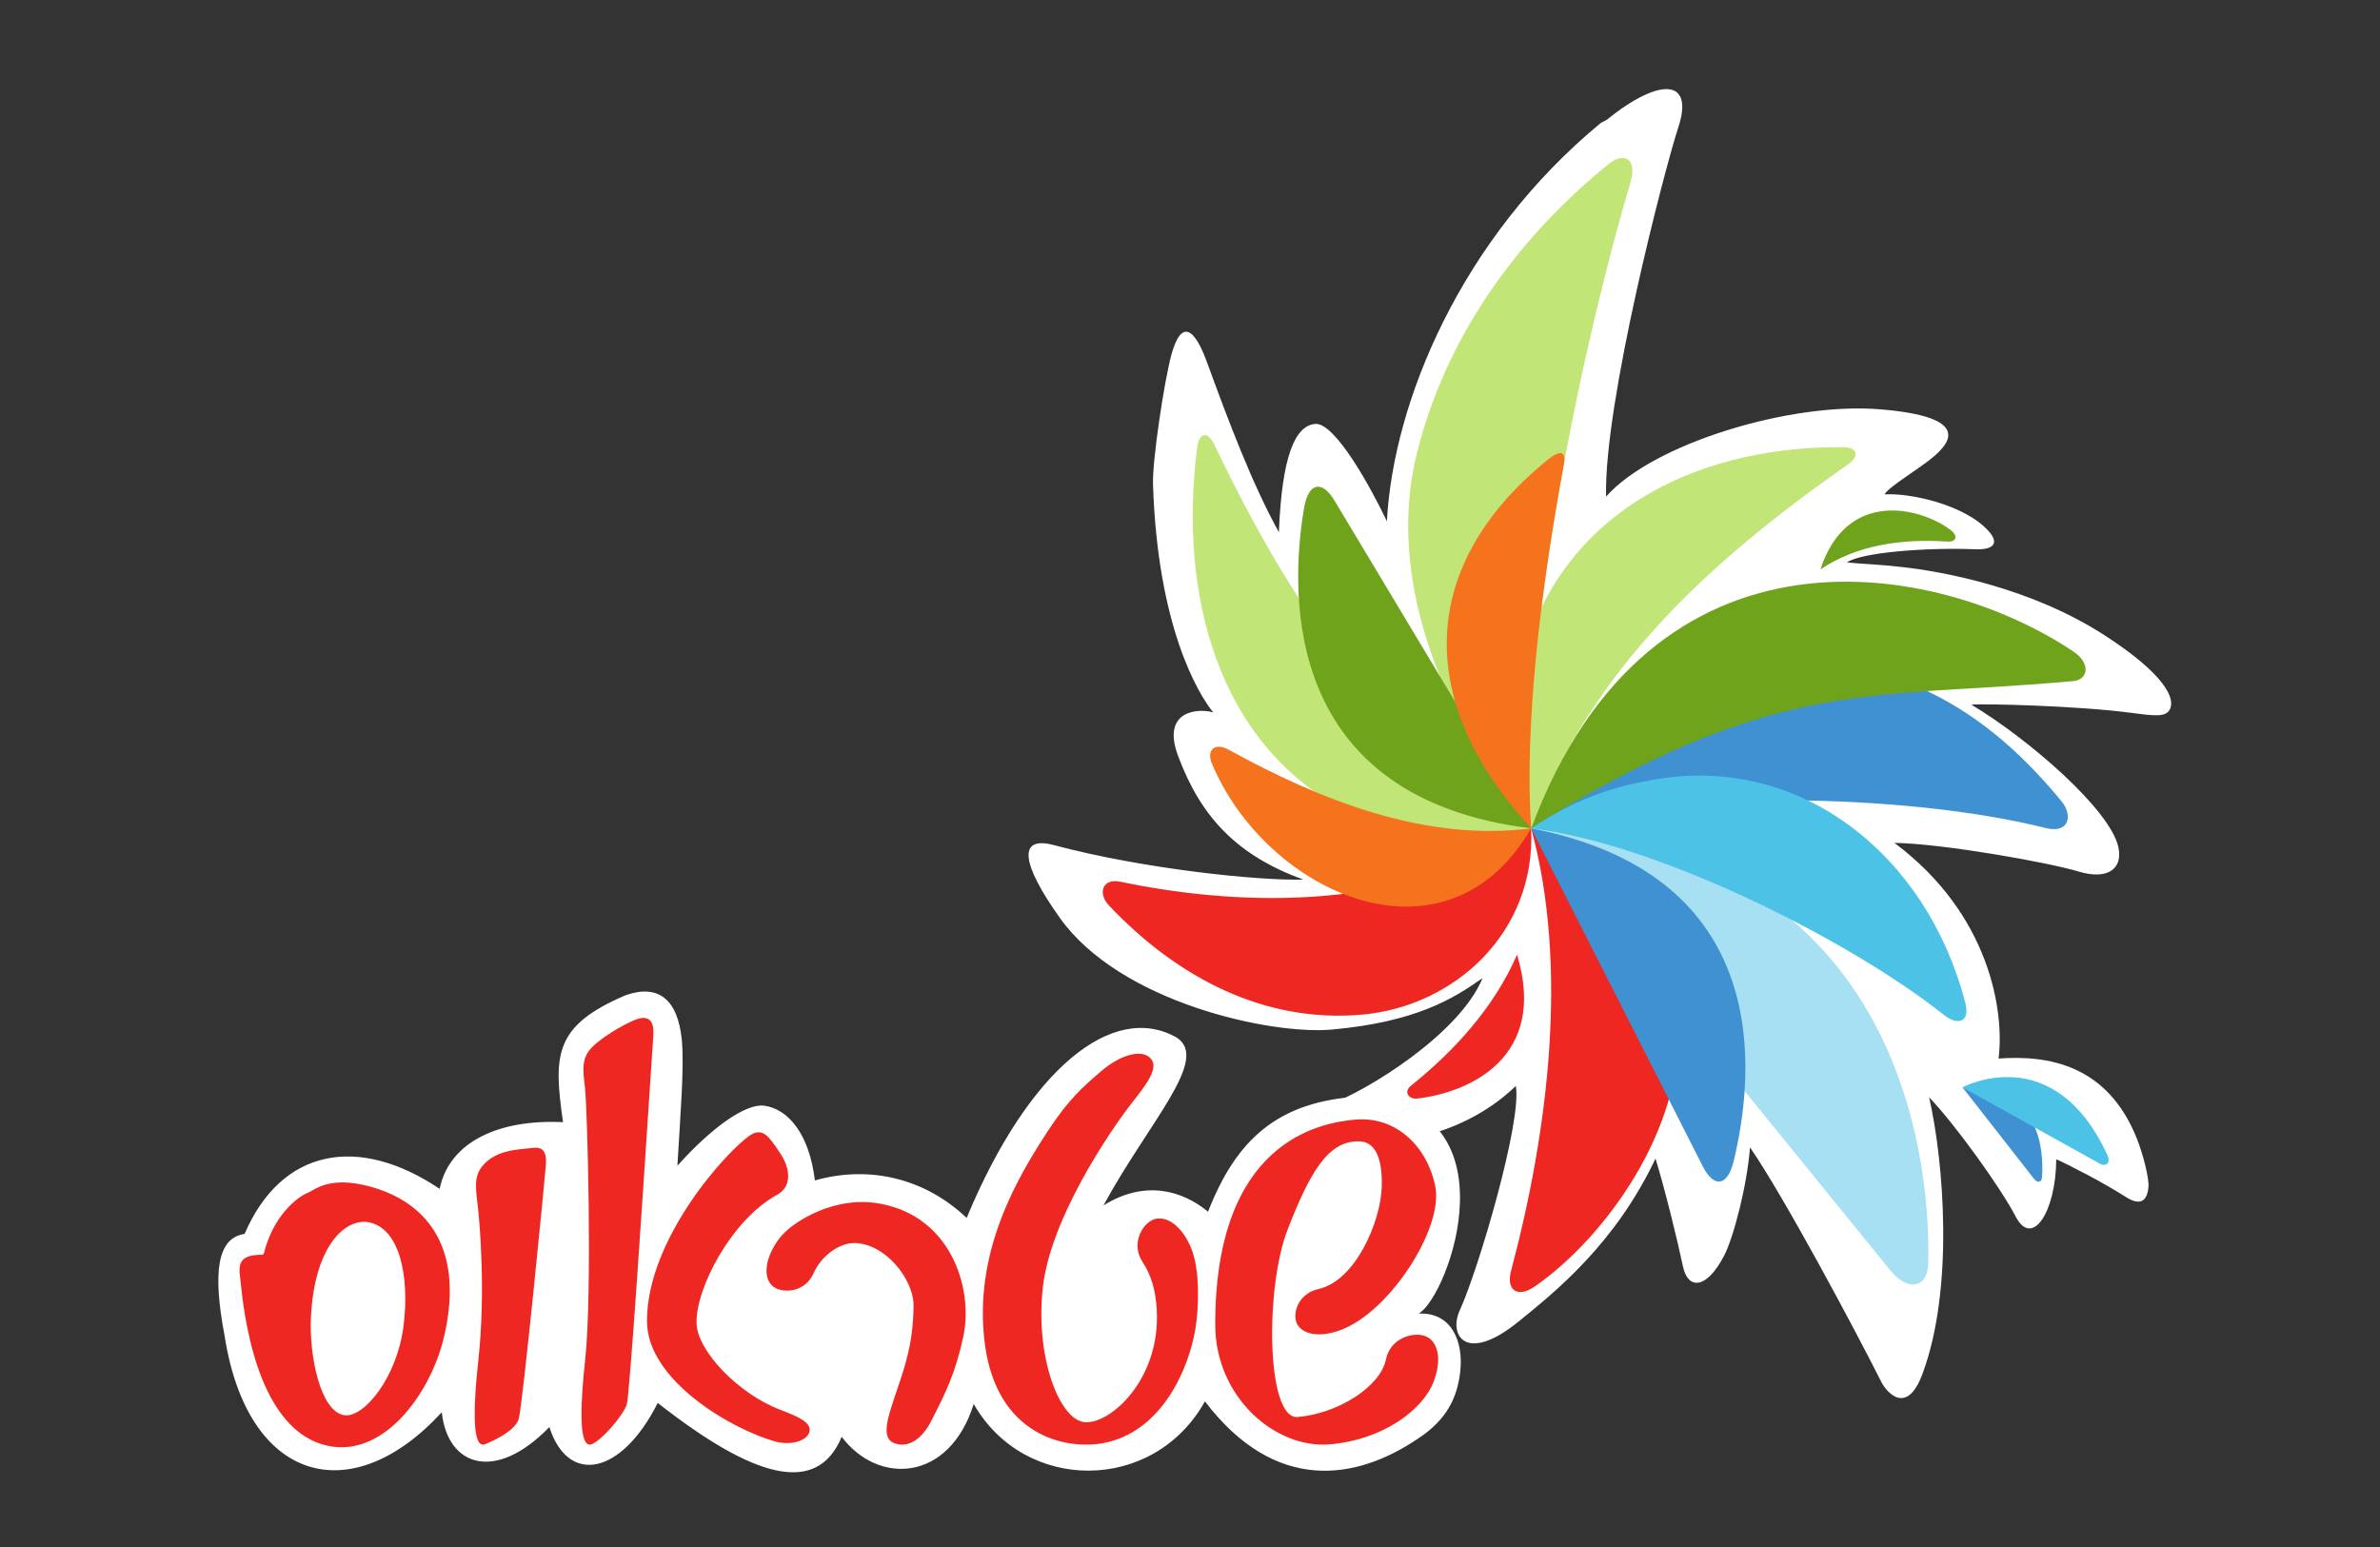
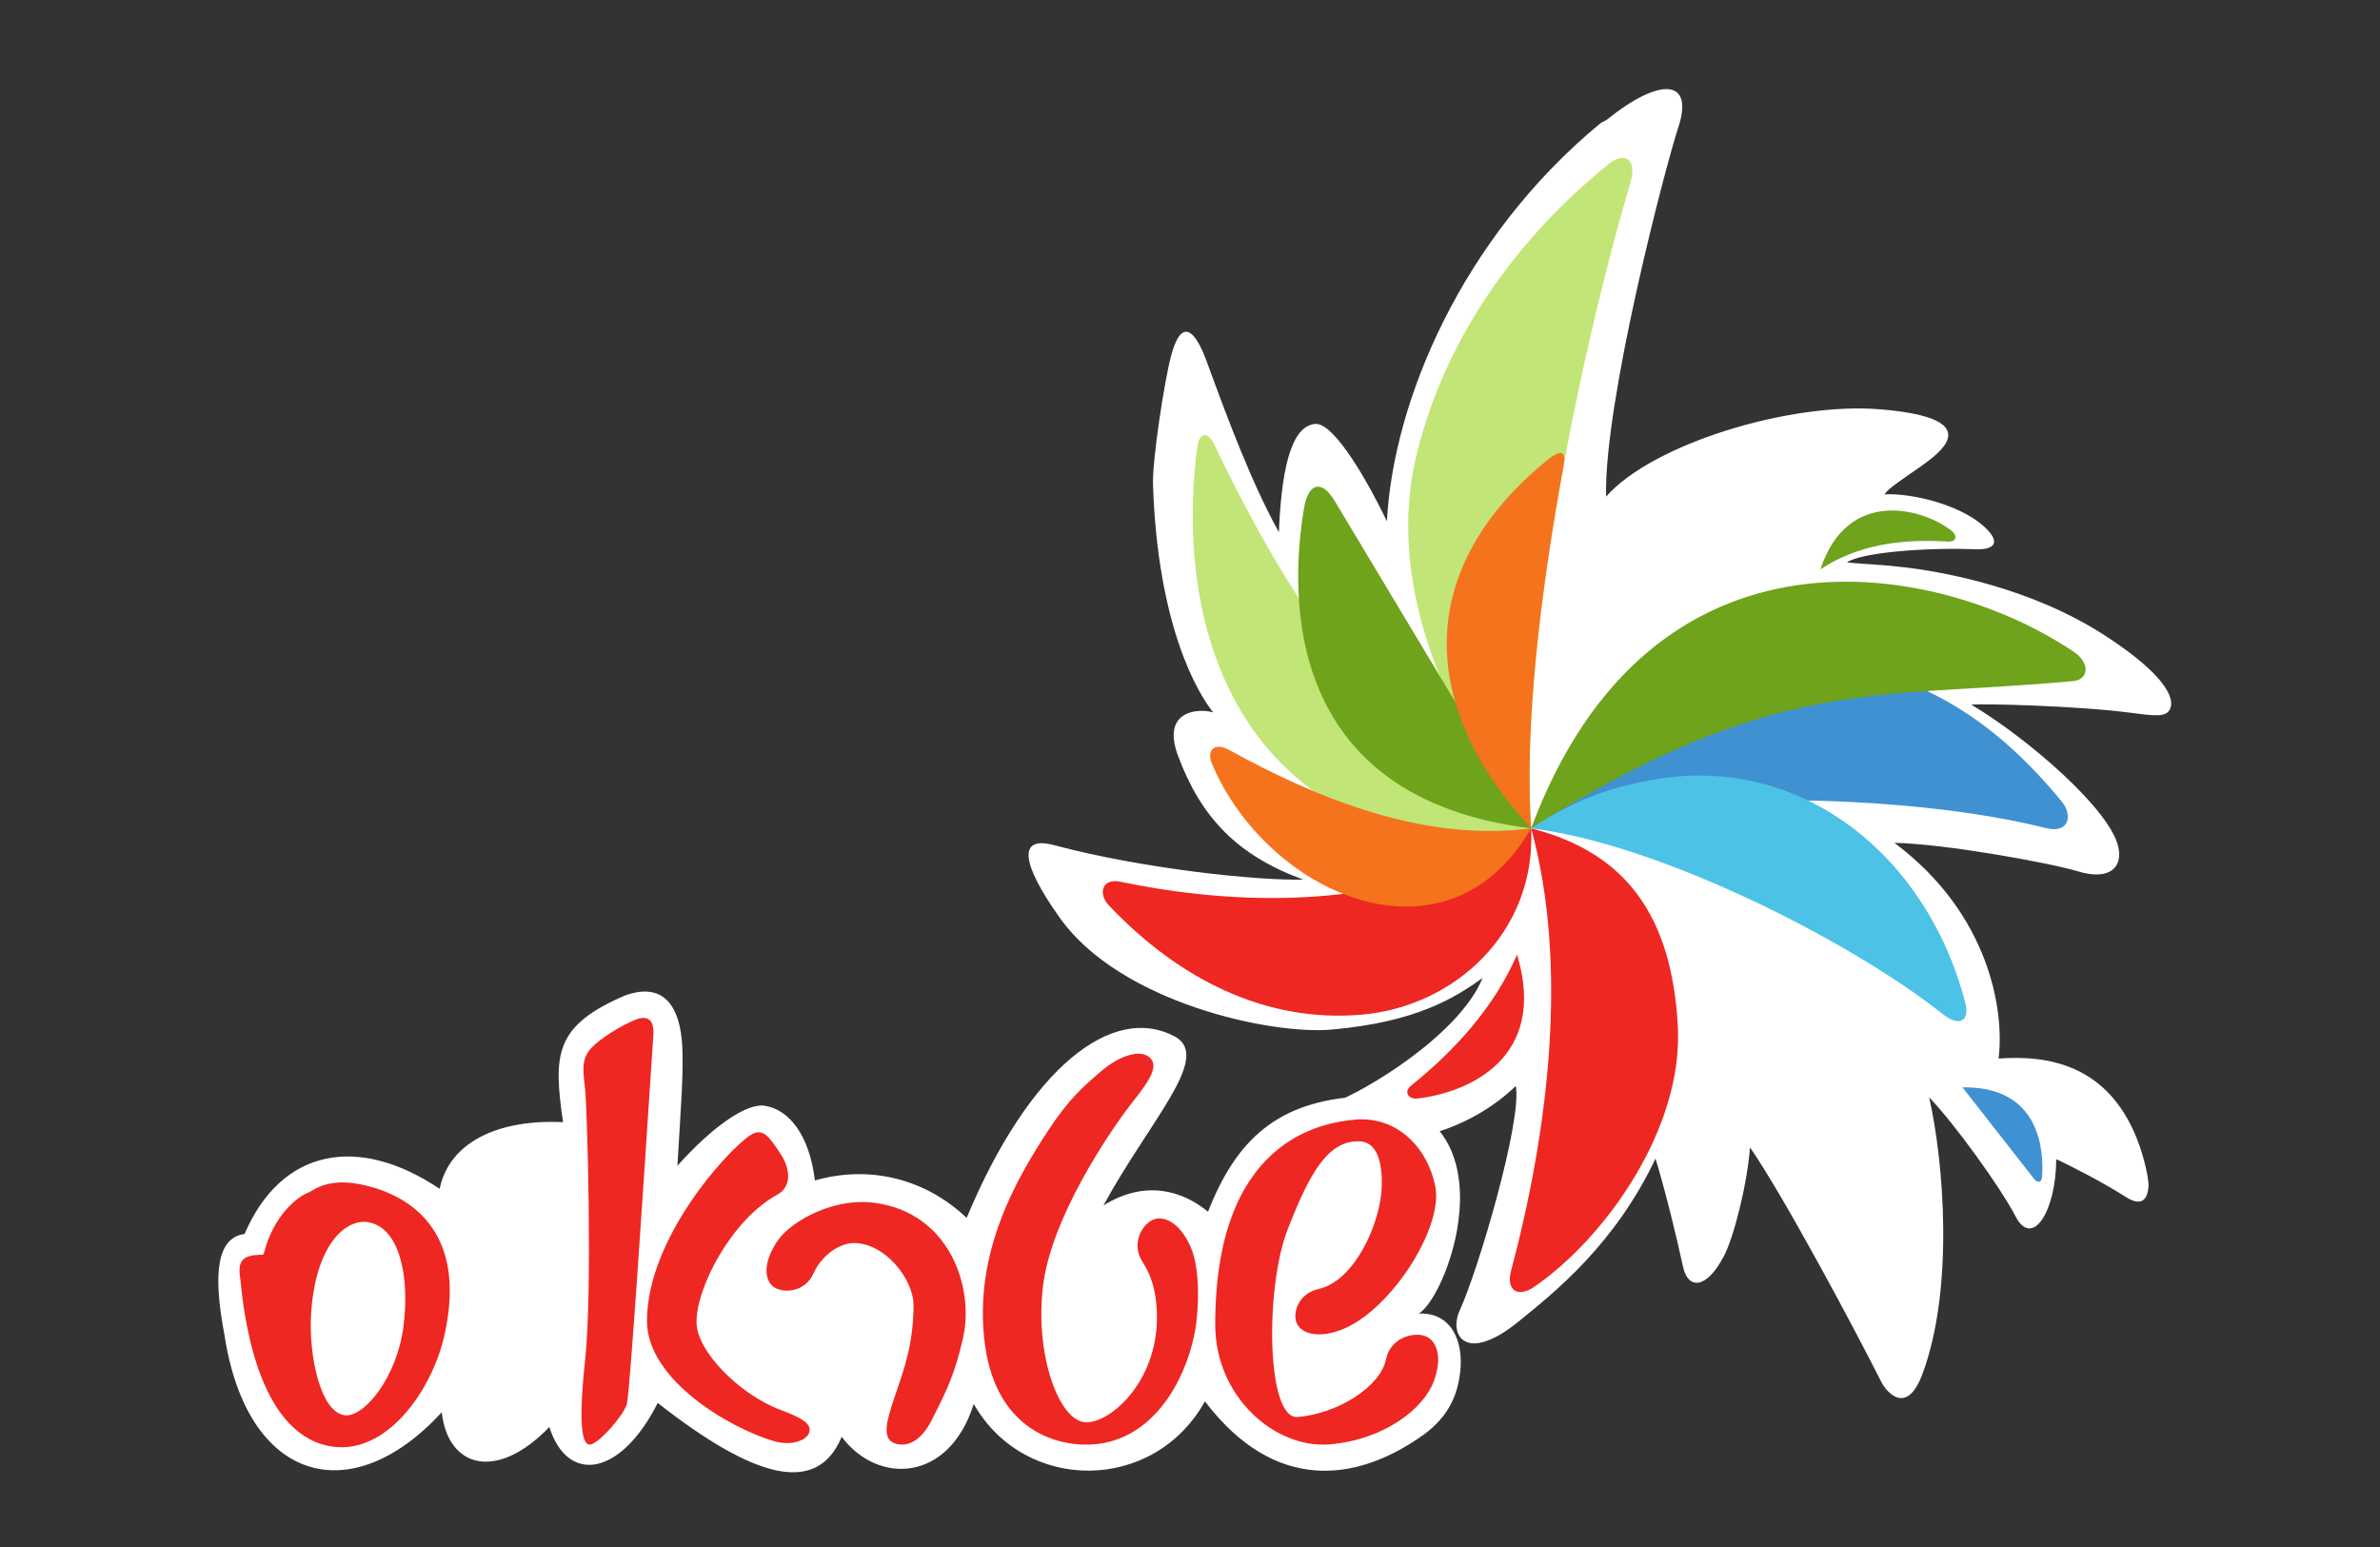
<svg xmlns="http://www.w3.org/2000/svg" width="200" height="130" viewBox="0 0 200 130" fill="none">
  <rect x="0" y="0" width="200" height="130" fill="#333333" stroke="none" />
  <g clip-path="url(#clip0_24101_842)">
    <path fill-rule="evenodd" clip-rule="evenodd" d="M135.01 10.073L134.522 10.33C122.741 20.049 117.076 33.815 116.547 43.802C115.176 40.931 112.167 35.45 110.498 35.624C108.832 35.8 107.729 38.288 107.468 44.723C105.221 40.655 103.242 35.419 101.398 30.36C100.815 28.771 99.494 25.944 98.425 29.853C97.844 31.988 96.825 38.695 96.891 40.703C97.276 52.564 100.625 58.219 101.949 59.864C100.698 59.501 97.567 59.681 98.996 63.521C100.946 68.748 104.02 71.907 109.521 73.917C105.636 74.013 96.003 73.004 88.559 71.016C85.542 70.213 85.762 72.498 89.066 77.138C94.112 84.237 106.783 86.985 111.932 86.516C118.924 85.889 122.128 83.94 124.584 82.19C122.655 86.917 114.752 91.719 111.848 92.748C107.696 94.224 110.026 95.606 113.058 95.977C115.749 96.308 122.444 96.008 127.378 91.258C127.919 94.176 124.239 106.681 122.672 110.106C121.709 112.196 123.174 114.652 127.606 111.058C130.756 108.502 135.71 104.538 139.12 97.359C139.972 100.176 140.907 104.007 141.434 106.458C141.832 108.319 143.352 108.435 144.868 105.552C145.69 103.984 146.822 99.565 147.059 96.418C149.908 100.54 155.888 111.743 158.106 116.151C158.5 116.928 160.212 119.044 161.544 115.475C164.223 108.294 163.344 97.651 162.115 92.216C164.201 94.365 168.098 99.757 169.377 102.22C170.767 104.909 172.768 101.853 172.794 97.416C174.017 97.968 176.755 99.379 178.66 100.597C179.765 101.301 180.431 101.038 180.542 99.743C180.605 98.986 180.079 96.952 179.56 95.654C177.056 89.417 172.04 88.659 167.947 88.953C168.447 85.057 167.259 76.849 159.192 70.829C163.276 70.893 172.141 72.473 174.655 73.233C177.171 73.991 178.422 72.97 178.006 71.151C177.293 68.024 170.509 62.12 165.66 59.214C166.549 59.118 174.53 59.294 179.132 59.907C181.187 60.178 182.066 60.274 182.375 59.539C182.741 58.672 181.973 56.715 176.955 53.449C170.727 49.386 163.289 48.034 159.837 47.65C157.633 47.398 156.568 47.409 155.209 47.262C156.411 46.414 161.919 45.995 165.961 46.157C167.589 46.219 167.969 45.626 167.156 44.681C165.173 42.413 160.504 41.408 158.372 41.545C158.69 40.906 161.387 39.337 162.512 38.356C163.726 37.307 165.866 35.028 157.962 34.394C150.413 33.776 138.872 37.296 134.964 41.732C134.776 33.843 139.894 14.173 141.035 10.7C142.365 6.655 139.553 6.412 135.01 10.073Z" fill="white" />
    <path fill-rule="evenodd" clip-rule="evenodd" d="M135.206 13.765C129.232 18.581 121.909 26.666 119.072 38.074C115.093 54.064 128.555 69.58 128.667 69.61C127.573 53.361 133.364 27.564 136.998 15.383C137.387 14.085 137.052 13.596 136.811 13.418C136.424 13.138 135.826 13.264 135.206 13.765Z" fill="#C2E577" />
-     <path fill-rule="evenodd" clip-rule="evenodd" d="M155.247 39.057C143.885 47.03 133.837 56.002 128.667 69.61C126.049 65.177 126.668 59.109 128.188 54.378C132.129 42.136 143.642 37.474 154.913 37.578C155.987 37.59 156.398 38.251 155.247 39.057Z" fill="#C2E577" />
    <path fill-rule="evenodd" clip-rule="evenodd" d="M128.668 69.61C139.872 66.311 160.15 66.621 171.894 69.579C173.916 70.088 174.191 68.494 173.246 67.346C167.632 60.51 161.149 56.228 152.034 55.499C141.195 54.631 134.166 61.572 128.668 69.61Z" fill="#3F91D2" />
    <path fill-rule="evenodd" clip-rule="evenodd" d="M118.543 91.258C122.245 88.291 125.577 84.619 127.483 80.225C130.094 88.874 123.453 91.802 119.124 92.312C118.321 92.405 117.97 91.719 118.543 91.258Z" fill="#EE2722" />
    <path fill-rule="evenodd" clip-rule="evenodd" d="M128.668 69.61C131.831 81.189 130.115 95.016 126.982 106.784C126.533 108.48 127.579 109.065 128.939 108.129C134.92 104.007 141.481 94.812 140.992 86.186C140.468 76.923 136.615 71.637 128.668 69.61Z" fill="#EE2722" />
    <path fill-rule="evenodd" clip-rule="evenodd" d="M164.914 91.374L170.93 99.067C171.172 99.375 171.563 99.447 171.602 98.892C171.75 96.704 171.473 91.275 164.914 91.374Z" fill="#3F91D2" />
-     <path fill-rule="evenodd" clip-rule="evenodd" d="M176.522 97.823L164.914 91.374C164.914 91.374 172.553 87.237 177.09 97.057C177.434 97.8 176.887 98.022 176.522 97.823Z" fill="#4DC2E7" />
-     <path fill-rule="evenodd" clip-rule="evenodd" d="M128.668 69.61L158.91 106.826C160.309 108.514 161.98 108.288 162.036 106.188C162.282 96.619 159.175 71.08 128.668 69.61Z" fill="#A6E0F2" />
-     <path fill-rule="evenodd" clip-rule="evenodd" d="M128.668 69.61L143.093 98.016C144.028 99.854 145.174 99.712 145.691 97.56C147.467 90.203 149.127 73.572 128.668 69.61Z" fill="#3F91D2" />
    <path fill-rule="evenodd" clip-rule="evenodd" d="M163.637 45.51C159.813 45.258 156.063 45.784 152.978 47.845C155.229 40.992 161.474 42.698 163.891 44.52C164.591 45.045 164.404 45.56 163.637 45.51Z" fill="#6EA31B" />
    <path fill-rule="evenodd" clip-rule="evenodd" d="M174.259 57.23C157.524 58.787 149.156 56.681 128.667 69.611C138.751 42.569 162.868 47.134 174.221 54.742C175.774 55.781 175.418 57.119 174.259 57.23Z" fill="#6EA31B" />
    <path fill-rule="evenodd" clip-rule="evenodd" d="M163.314 85.261C155.536 79.078 139.383 70.891 128.668 69.61C132.174 67.281 135.298 66.099 139.418 65.445C151.291 63.557 161.884 71.725 165.144 84.246C165.577 85.905 164.55 86.24 163.314 85.261Z" fill="#4DC2E7" />
    <path fill-rule="evenodd" clip-rule="evenodd" d="M102.075 37.42C108.363 50.59 116.117 62.378 128.667 69.611C124.033 71.876 117.901 70.587 113.502 68.365C102.119 62.623 99.062 49.689 100.601 37.598C100.748 36.446 101.438 36.086 102.075 37.42Z" fill="#C2E577" />
    <path fill-rule="evenodd" clip-rule="evenodd" d="M128.668 69.61C118.13 76.538 104.631 76.286 94.127 74.091C92.641 73.784 92.227 75.077 93.192 76.094C99.04 82.272 106.365 85.976 114.443 85.264C122.193 84.585 129.088 78.39 128.668 69.61Z" fill="#EE2722" />
    <path fill-rule="evenodd" clip-rule="evenodd" d="M128.668 69.61L112.149 42.079C111.084 40.307 109.95 40.53 109.58 42.716C108.324 50.196 107.938 67.077 128.668 69.61Z" fill="#6EA31B" />
    <path fill-rule="evenodd" clip-rule="evenodd" d="M129.962 38.715C118.958 47.718 119.055 59.221 128.668 69.61C128.086 60.986 129.46 49.655 131.4 39.125C131.611 37.977 131.245 37.663 129.962 38.715Z" fill="#F4731C" />
    <path fill-rule="evenodd" clip-rule="evenodd" d="M128.668 69.61C119.736 70.756 110.907 67.219 103.271 63.012C102.007 62.318 101.405 63.123 101.824 64.125C106.367 75.042 121.506 81.973 128.668 69.61Z" fill="#F4731C" />
    <path fill-rule="evenodd" clip-rule="evenodd" d="M119.217 110.385C121.942 110.261 123.004 112.669 122.707 115.286C122.466 117.407 121.607 119.297 119.152 120.897C113.977 124.397 107.179 125.539 101.254 117.762C96.93 125.516 86.081 125.46 81.826 117.98C79.749 124.578 73.774 124.797 70.73 120.739C68.655 125.73 63.36 124.239 55.271 117.893C52.165 124.056 47.705 124.761 46.165 119.919C41.655 124.583 37.618 123.258 37.124 118.677C29.499 126.983 20.798 124.555 18.882 112.296C17.834 106.812 18.292 104.018 20.553 103.691C23.664 96.459 30.161 95.346 36.944 99.902C37.773 95.907 41.981 94.039 47.313 94.299C46.504 88.637 46.544 86.205 52.572 83.633C55.292 82.678 56.959 83.936 57.298 87.406C57.502 89.824 57.184 93.453 56.924 97.965C59.726 94.823 62.617 92.718 64.217 92.913C66.276 93.201 68.015 95.344 68.478 99.196C73.175 97.863 77.833 99.11 81.23 102.347C86.466 89.775 93.536 84.153 98.879 87.189C101.709 89.012 96.545 94.265 92.731 101.293C96.236 99.116 99.368 100.05 101.516 101.825C103.871 95.79 107.362 92.519 114.322 92.14C127.52 92.895 121.795 108.906 119.217 110.385Z" fill="white" />
    <path d="M49.832 87.924C50.978 86.828 52.911 85.856 53.537 85.64C54.161 85.422 55.026 85.422 54.9 87.046C54.872 87.405 54.762 89.085 54.604 91.491C54.051 99.917 52.915 117.254 52.671 118.01C52.359 118.98 50.555 121.037 49.73 121.361C48.904 121.687 48.57 119.848 49.177 114.23C49.786 108.608 49.354 92.989 49.155 91.368C48.957 89.748 48.873 88.837 49.832 87.924Z" fill="#EE2722" />
-     <path d="M40.803 97.703C41.792 96.758 43.146 96.626 44.092 96.533C44.242 96.519 44.382 96.505 44.508 96.489L44.547 96.484C45.196 96.403 45.997 96.304 45.872 97.893C45.746 99.514 43.899 118.279 43.587 119.253C43.273 120.223 41.584 121.036 40.758 121.361C39.931 121.686 39.594 119.847 40.205 114.23C40.814 108.608 40.328 102.768 40.125 101.146C39.927 99.525 39.844 98.615 40.803 97.703Z" fill="#EE2722" />
    <path fill-rule="evenodd" clip-rule="evenodd" d="M26.204 100.06C26.097 100.123 26.012 100.173 25.945 100.199C24.913 100.593 22.95 102.22 22.176 105.324C22.162 105.38 22.079 105.448 22.016 105.445C21.929 105.441 21.847 105.443 21.763 105.446C20.542 105.506 19.98 105.871 20.161 107.189C20.174 107.283 20.189 107.431 20.209 107.625C20.457 110.05 21.44 119.648 27.052 121.367C32.054 122.897 36.199 117.133 37.315 112.337C39.181 104.292 35.293 100.991 31.491 99.826C28.27 98.841 26.84 99.685 26.204 100.06ZM33.912 111.421C33.374 115.737 30.587 119.161 28.94 118.926C26.922 118.635 25.955 113.92 26.133 110.587C26.456 104.595 29.067 102.402 30.919 102.701C33.52 103.121 34.449 107.096 33.912 111.421Z" fill="#EE2722" />
    <path d="M54.368 111.015C54.368 104.061 61.131 96.653 63.067 95.383C64.093 94.715 64.662 95.567 65.46 96.763L65.461 96.765C65.5 96.824 65.54 96.883 65.58 96.943C66.405 98.167 66.581 99.706 65.308 100.4C61.479 102.484 58.444 108.266 58.535 111.209C58.607 113.559 62.063 117.12 65.539 118.46L65.656 118.505C66.852 118.966 68.191 119.482 68.027 120.278C67.856 121.102 66.433 121.508 65.059 121.112C61.381 120.048 54.368 115.967 54.368 111.015Z" fill="#EE2722" />
    <path d="M78.51 118.906C79.399 117.156 80.288 115.403 80.948 112.336C81.839 108.187 79.831 101.925 73.496 101.078C70.967 100.738 68.439 101.706 66.76 102.895C66.097 103.363 65.573 103.895 65.221 104.448C64.02 106.338 64.303 107.74 65.116 108.21C65.931 108.682 67.661 108.58 68.367 106.996C69.022 105.526 70.52 104.447 71.786 104.457C74.381 104.478 76.724 107.467 76.768 109.617C76.768 112.735 76.06 114.806 75.386 116.78L75.386 116.78C75.283 117.082 75.181 117.381 75.082 117.681C74.561 119.273 74.064 120.868 75.149 121.275C76.335 121.719 77.494 120.921 78.272 119.376C78.352 119.219 78.431 119.062 78.51 118.906Z" fill="#EE2722" />
    <path d="M100.463 111.617C99.917 115 97.651 120.312 92.767 121.259C89.56 121.875 83.78 120.654 82.764 112.958C81.746 105.213 85.513 98.947 88.048 95.052C89.793 92.371 91.113 91.238 92.274 90.242C92.365 90.164 92.454 90.087 92.543 90.01C94.052 88.712 95.921 88.076 96.702 88.951C97.407 89.743 96.324 91.133 95.286 92.464C95.18 92.602 95.073 92.738 94.969 92.873C93.189 95.191 88.305 102.382 87.64 108.13C86.963 113.869 88.992 119.435 91.233 119.519C93.358 119.603 97.511 115.914 97.209 110.095C97.12 108.367 96.706 107.105 96.025 106.068C95.031 104.555 95.935 102.979 96.81 102.535C97.684 102.09 99.104 102.627 100.047 104.766C100.894 106.683 100.722 110.001 100.463 111.617Z" fill="#EE2722" />
    <path d="M120.617 99.722C119.959 96.376 117.349 93.802 113.923 94.082C110.809 94.343 102.104 95.994 102.121 111.316C102.128 117.418 107.174 121.751 111.722 121.375C116.268 120.997 119.612 118.418 120.48 116.091C121.304 113.885 120.648 112.524 119.659 112.239C118.667 111.948 116.832 112.457 116.468 114.235C115.997 116.538 112.413 118.796 109.047 119.075C106.397 119.296 106.307 108.181 108.205 103.317C110.051 98.583 111.603 95.772 114.299 95.916C115.904 96.002 116.163 98.103 116.115 99.722C116.033 102.645 113.916 107.61 110.816 108.316C109.114 108.705 108.641 110.257 108.936 111.112C109.229 111.964 110.571 112.548 112.675 111.762C116.817 110.208 121.297 103.208 120.617 99.722Z" fill="#EE2722" />
  </g>
  <defs>
    <clipPath id="clip0_24101_842">
      <rect width="165" height="117" fill="white" transform="translate(18 7)" />
    </clipPath>
  </defs>
</svg>